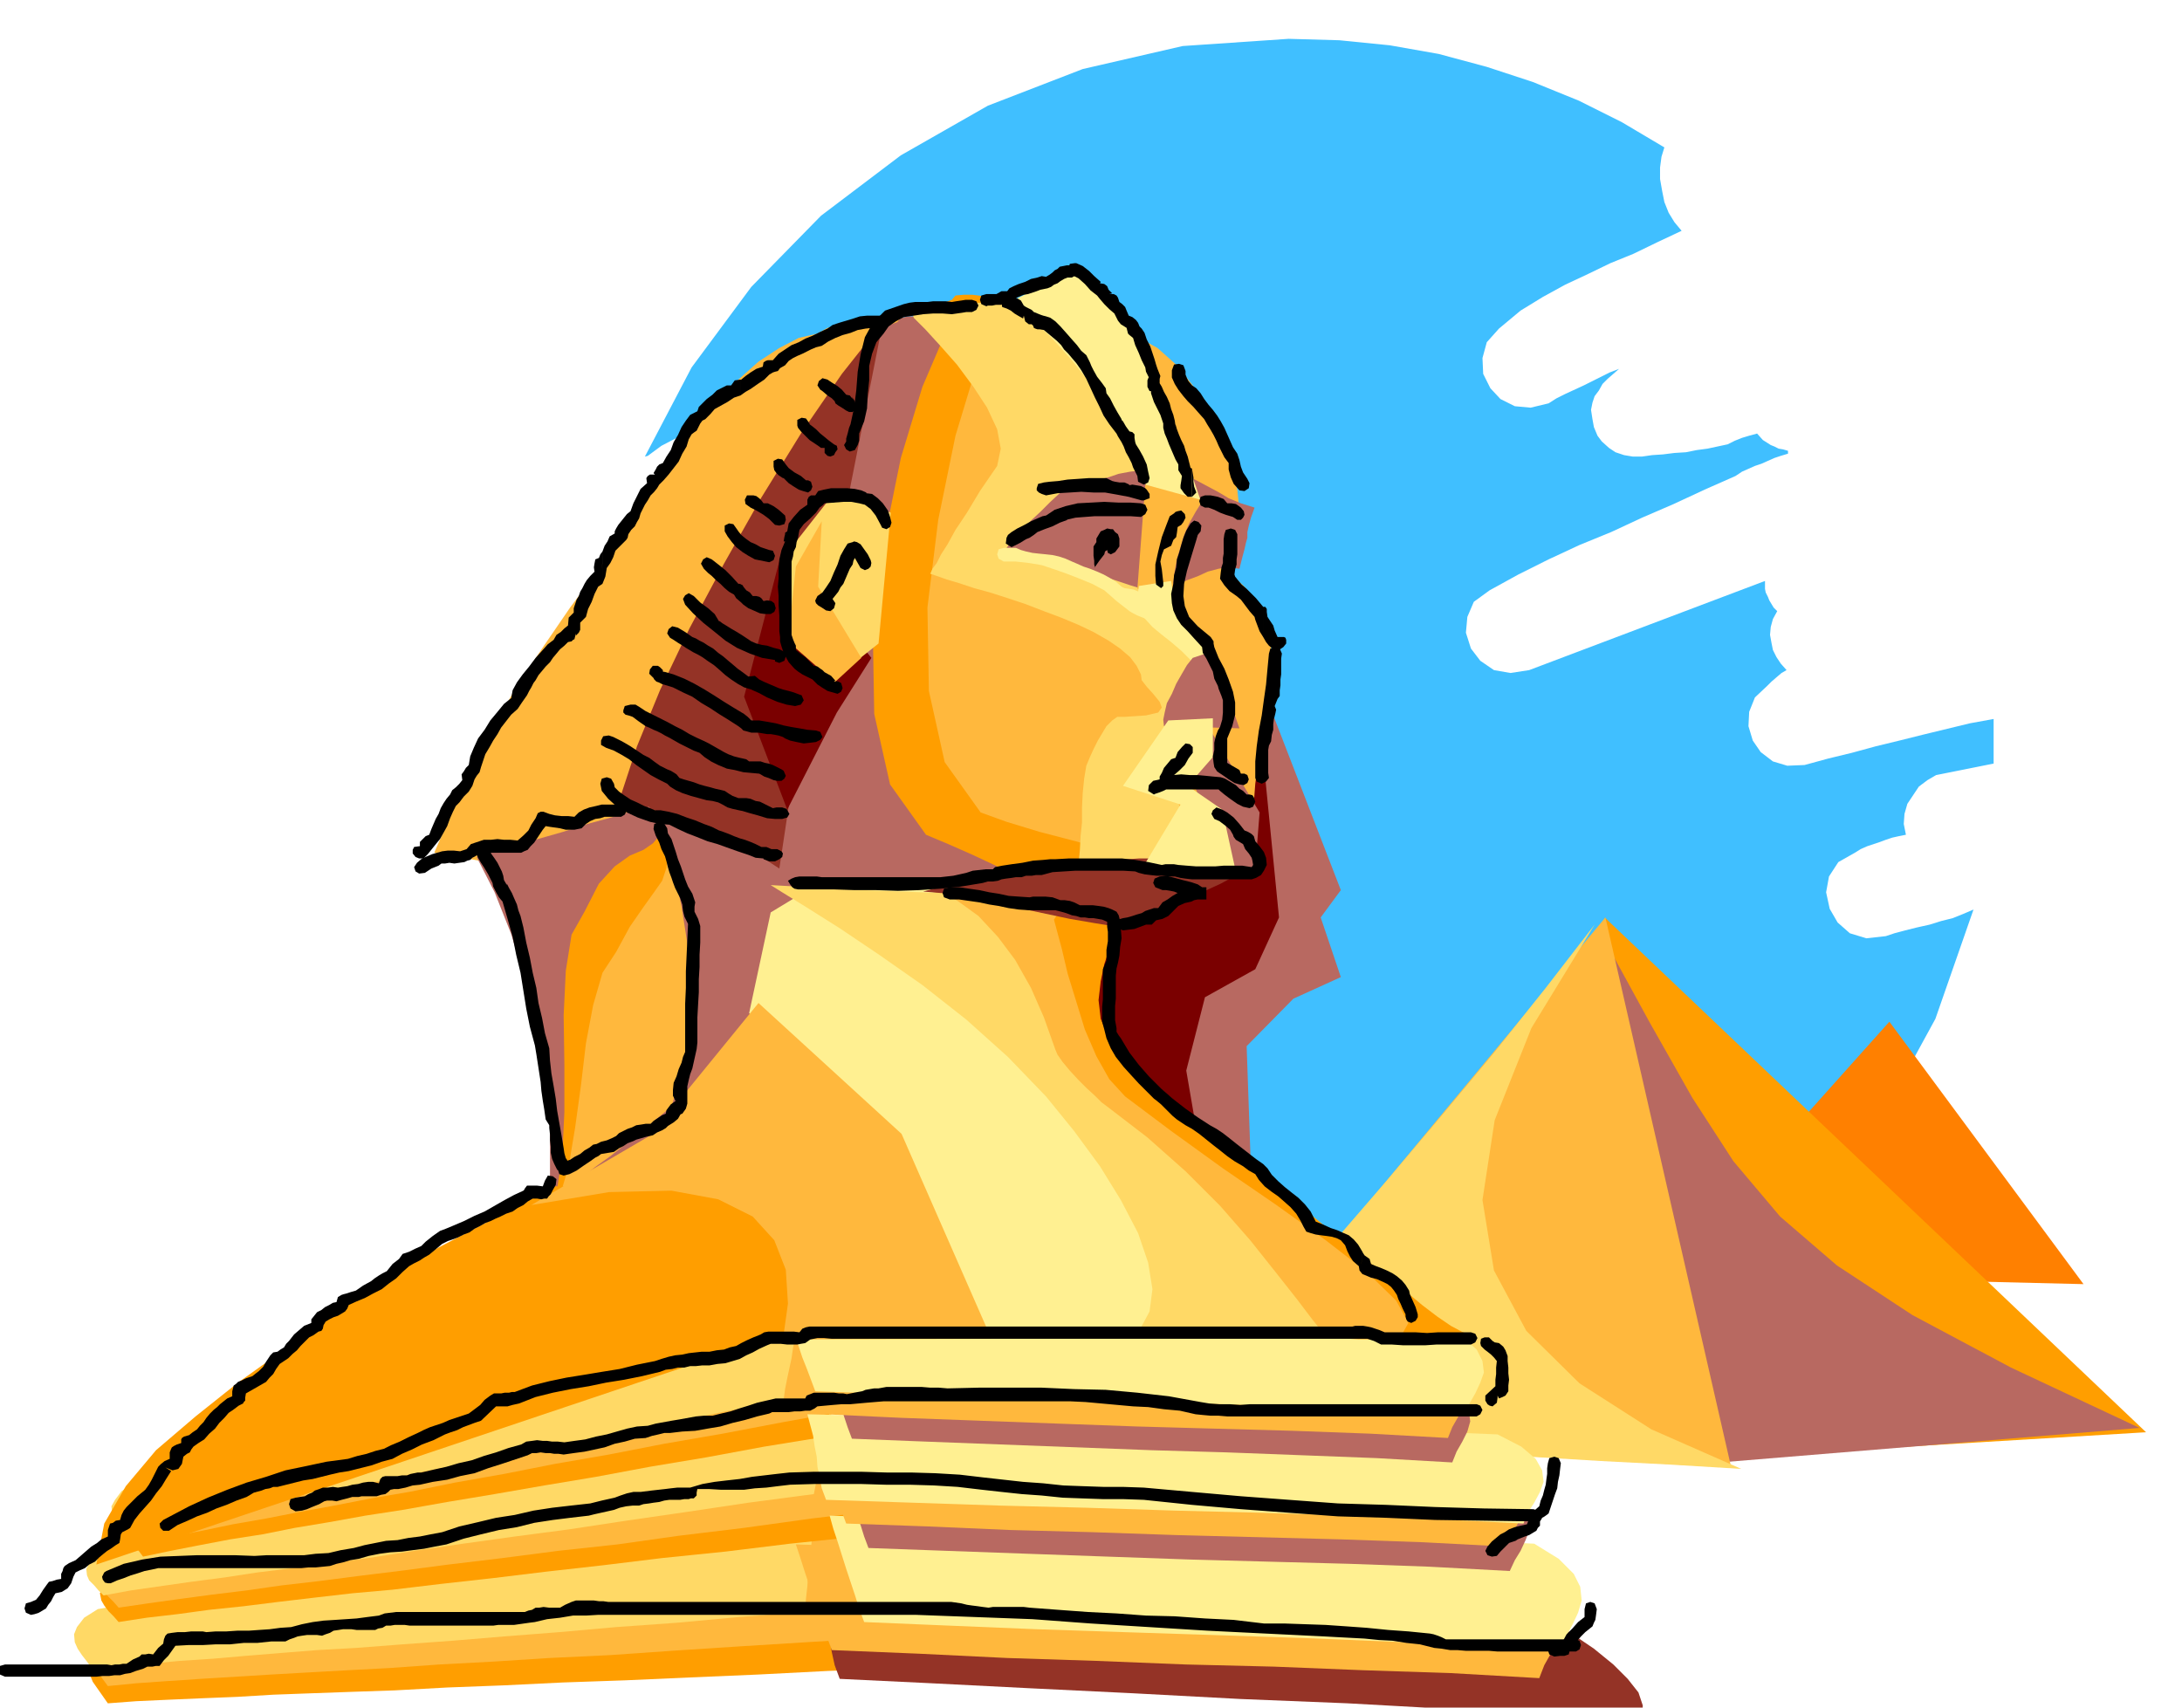
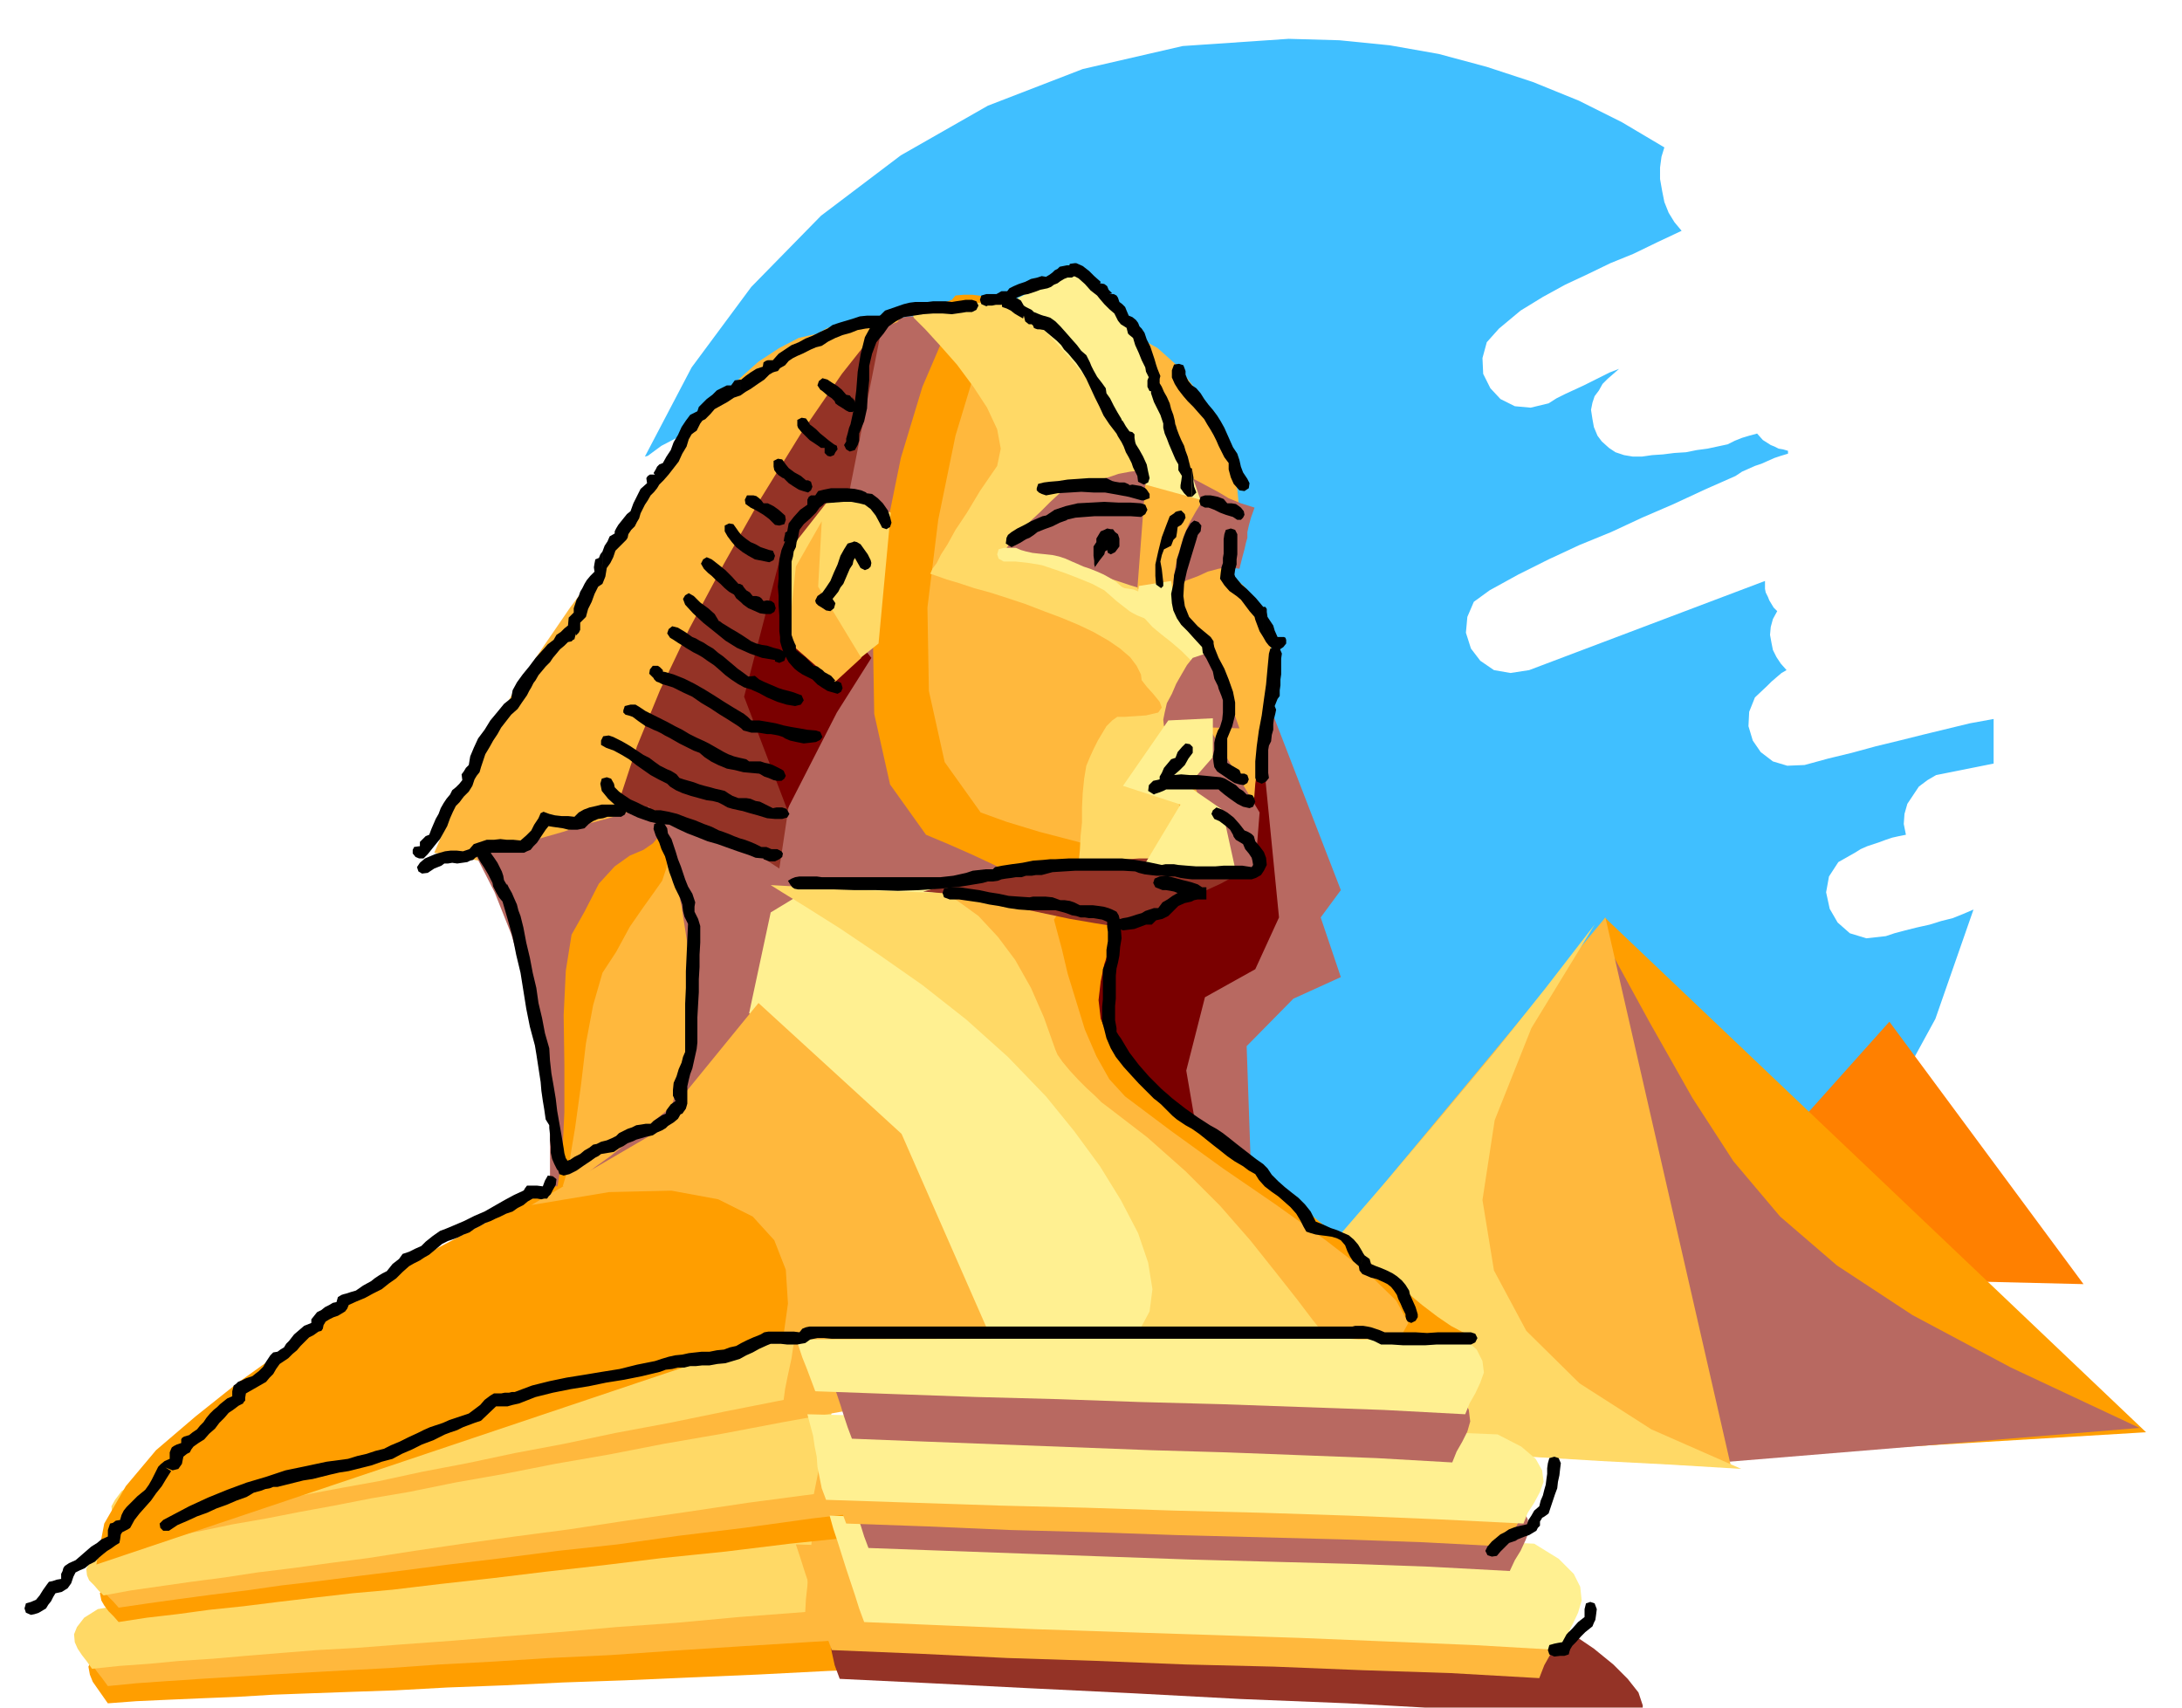
<svg xmlns="http://www.w3.org/2000/svg" width="490.455" height="383.842" fill-rule="evenodd" stroke-linecap="round" preserveAspectRatio="none" viewBox="0 0 3035 2375">
  <style>.pen1{stroke:none}.brush3{fill:#ff9e00}.brush4{fill:#b86961}.brush5{fill:#ffb83d}.brush6{fill:#ffd966}.brush7{fill:#943326}.brush8{fill:#fff091}.brush9{fill:#7a0000}.brush10{fill:#000}</style>
  <path d="m1792 54 71 2 70 7 68 12 67 18 64 21 64 26 60 30 59 35-4 13-2 15v16l3 17 3 15 6 15 8 13 10 12-34 16-33 16-32 13-31 15-32 15-31 17-31 19-30 25-17 19-6 22 1 22 10 20 14 15 20 10 22 2 25-6 11-7 12-6 13-6 13-6 12-6 12-6 12-6 13-5-8 7-8 7-7 7-5 9-6 8-3 9-2 10 2 13 2 11 5 12 6 8 10 9 9 6 12 4 12 2h13l14-2 15-1 16-2 16-1 15-3 15-2 14-3 14-3 10-5 10-4 10-3 11-3 8 9 11 7 5 2 6 3 6 1 7 2v4l-10 3-9 3-9 4-9 4-9 3-9 4-9 4-9 6-43 19-43 20-44 19-43 20-44 18-43 20-42 21-40 22-22 16-9 21-2 22 7 22 13 17 19 13 23 4 26-4 328-124v11l1 5 3 6 2 5 3 5 3 5 5 5-6 11-3 11-1 11 2 11 2 10 5 10 6 9 8 9-7 4-7 6-7 6-6 6-17 16-8 20-1 20 6 20 11 16 17 13 20 6 24-1 33-9 33-8 33-9 33-8 32-8 33-8 33-8 33-6v62l-65 13-15 3-12 7-12 9-8 12-8 12-4 14-1 14 3 15-10 2-9 2-9 3-8 3-9 3-9 3-9 4-8 5-23 13-13 20-4 22 5 23 11 19 17 15 23 7 27-3 12-4 15-4 16-4 18-4 16-5 16-4 15-6 14-6-53 152-77 141-98 126-116 110-134 88-148 68-159 42-168 15-152-12-143-34-134-54-124-72-112-89-97-104-82-118-64-128 177-63 9-5 9-5 7-7 7-8 5-10 3-9 2-10 1-10 9-16 5-16-1-17-3-15-8-15-11-11-14-9-16-4-12-15-11-8-14-6-14-1-16-1-15 3-15 3-14 3 5-14 3-13 2-14v-12l-3-14-5-12-7-12-10-9 18-11 16-14 11-18 7-19v-20l-5-19-12-17-18-14 4-5 6-5 4-5 6-4 5-6 5-4 6-3h7l26-11 19-17 10-22 4-24-6-25-13-21-21-15-27-6 16-9 17-11 15-12 15-14 11-16 9-16 5-19v-18l-10-25-17-12-23-5-27 4-29 8-28 13-25 13-19 14-4 1 65-124 83-112 97-99 111-84 121-69 132-51 139-32 147-10z" class="pen1" style="fill:#40bfff" />
  <path d="m2628 1421 270 365-584-14 314-351z" class="pen1" style="fill:#ff8000" />
  <path d="m2232 1276 753 716-614 37-139-753z" class="pen1 brush3" />
  <path d="m2224 1293 70 128 60 106 57 88 65 77 79 68 105 69 137 73 179 84-620 51-132-744z" class="pen1 brush4" />
  <path d="m2233 1276 175 765-775-43 600-722z" class="pen1 brush5" />
  <path d="m2218 1286-88 144-51 128-17 111 16 98 45 84 74 73 100 64 125 55-99-6-97-5-99-6-97-5-98-6-98-6-98-5-97-4 66-90 72-89 74-89 77-89 76-90 75-90 71-89 68-88z" class="pen1 brush6" />
  <path d="m157 2281 41-5 44-5 45-5 48-5 48-6 51-5 53-6 56-5 68-8 73-7 75-8 81-8 84-9 89-9 93-10 99-9v18l5 18 8 18 10 19 9 18 9 18 5 19 2 21-102 4-97 5-94 4-90 4-87 3-82 4-79 3-73 4-59 2-56 2-54 2-50 3-50 2-46 2-44 2-40 3-7-10-7-10-7-10-4-10-2-11 5-11 10-13 19-13z" class="pen1 brush3" />
  <path d="m159 2258 41-6 45-6 45-6 49-5 50-7 52-6 54-6 57-6 70-10 75-9 78-10 84-9 87-11 93-11 97-11 103-11-3 18-2 18-2 19-2 19-2 18-2 20-2 18-1 20-101 6-96 6-92 6-86 6-84 4-78 5-75 4-70 5-57 3-54 3-53 3-49 3-49 3-45 3-43 3-41 4-8-11-7-9-7-10-4-9-1-11 5-11 11-13 20-13z" class="pen1 brush5" />
  <path d="m136 2238 39-7 42-6 43-6 46-6 47-7 49-7 51-7 54-7 64-10 69-9 72-10 77-10 79-11 85-11 88-12 94-12-3 17-2 18-2 18-1 18-3 17-1 18-2 18-1 18-92 7-87 8-84 6-79 7-77 6-72 6-69 5-65 5-54 3-50 4-49 4-46 4-46 3-42 4-42 3-38 4-7-10-7-9-6-9-4-9-1-11 4-10 10-13 19-12z" class="pen1 brush6" />
  <path d="m174 2184 41-8 44-7 45-7 48-7 48-9 52-9 53-9 56-8 68-12 72-12 75-12 81-12 84-14 89-14 93-16 99-15-4 15-4 16-3 15-3 16-4 15-3 15-3 16-3 16-96 10-90 11-88 9-82 10-80 9-74 9-72 8-67 8-56 5-52 6-51 6-48 6-48 5-44 6-43 5-39 6-7-8-7-7-6-8-4-7-2-10 5-9 10-11 20-12z" class="pen1 brush3" />
  <path d="m176 2165 41-8 45-8 46-9 49-8 50-9 53-9 54-10 58-9 70-13 75-13 78-14 84-14 87-16 93-15 97-17 103-17-4 15-4 15-4 15-3 16-4 15-4 16-4 16-3 16-100 12-94 13-91 11-85 12-83 9-77 10-75 9-69 9-57 7-54 7-52 6-49 7-49 6-45 6-43 6-41 6-7-8-7-7-6-7-4-7-1-9 5-9 11-12 20-12z" class="pen1 brush5" />
  <path d="m154 2150 40-9 42-8 44-9 46-8 47-10 49-9 51-10 54-9 66-13 69-13 72-14 78-14 79-15 85-15 88-17 94-16-4 14-3 15-3 14-3 15-4 14-3 15-3 15-3 15-91 12-87 13-83 12-79 12-76 10-72 10-68 10-64 10-54 7-51 7-49 6-46 7-46 6-42 6-42 6-38 7-7-7-6-7-7-7-3-7-1-9 5-9 10-11 19-12z" class="pen1 brush6" />
-   <path d="m208 2094 39-10 42-9 43-10 45-9 46-11 48-11 50-11 53-11 62-15 65-14 69-16 72-15 75-17 80-17 83-18 88-18-3 14-3 14-2 15-2 15-3 14-2 14-2 15-2 15-86 14-81 15-78 13-75 14-72 12-69 12-66 11-62 11-52 8-50 9-48 8-45 9-45 7-42 8-41 8-38 8-6-8-7-7-6-7-3-7-2-9 5-9 9-12 19-12z" class="pen1 brush3" />
  <path d="m210 2075 39-11 42-10 44-10 46-10 47-12 50-11 51-12 54-12 64-16 68-15 71-17 76-16 78-19 83-19 86-20 91-20-3 14-3 14-3 15-3 15-3 14-2 15-3 15-2 15-89 16-84 16-81 14-77 15-75 13-71 14-68 12-64 13-53 9-51 10-49 9-46 9-46 8-43 9-42 8-38 8-7-8-7-6-6-7-4-7-1-9 5-9 10-12 19-12z" class="pen1 brush5" />
  <path d="m188 2061 38-10 40-10 41-11 44-10 44-12 46-11 48-12 51-12 60-15 63-15 66-17 70-16 72-19 77-18 80-19 84-20-3 13-3 14-3 14-2 14-3 14-3 14-3 15-2 15-81 16-78 16-75 14-71 15-69 13-66 14-63 12-60 13-50 9-48 9-46 9-44 10-43 8-40 9-40 8-37 9-7-8-6-6-6-7-4-6-1-9 5-9 9-12 19-13z" class="pen1 brush6" />
  <path d="m2111 2227-123-5-121-5-123-5-121-4-122-6-121-4-122-6-121-4 4 18 4 19 3 18 3 19 3 18 3 18 4 18 7 19 125 6 138 7 144 7 150 8 149 6 145 8 138 6 127 8 1-19-6-18-15-19-20-20-27-22-31-21-36-23-39-22z" class="pen1 brush7" />
  <path d="m2105 2187-126-6-124-4-125-6-124-4-126-5-124-5-125-5-124-4 6 18 6 19 6 18 7 19 6 18 6 18 6 18 7 19 121 5 123 6 124 4 124 5 123 3 124 5 122 4 123 7 7-18 9-16 8-17 6-17-2-19-10-18-21-21-33-21z" class="pen1 brush5" />
  <path d="m2134 2147-123-6-122-4-123-6-122-4-123-5-122-5-123-5-122-4 5 18 6 18 6 19 6 19 6 18 6 18 6 19 7 19 119 5 121 5 121 4 122 4 122 4 122 5 121 5 121 7 7-18 9-17 8-17 5-17-2-19-9-18-21-21-34-21z" class="pen1 brush8" />
  <path d="m2068 2061-114-5-113-3-113-5-113-3-113-5-113-3-113-5-112-3 5 15 5 16 6 15 6 16 5 15 6 15 5 16 6 16 110 4 111 4 112 4 113 4 111 3 112 3 111 4 112 6 7-15 8-13 7-15 5-13-2-16-8-16-19-18-30-18z" class="pen1 brush4" />
  <path d="m2060 2029-117-5-116-4-116-5-115-3-117-5-116-4-116-4-115-3 5 15 6 15 5 15 6 16 5 15 6 16 6 15 6 16 113 4 115 5 114 3 116 4 115 3 115 3 114 4 115 6 7-15 8-13 8-15 5-13-2-16-9-16-20-17-31-17z" class="pen1 brush5" />
  <path d="m2083 1995-123-5-120-3-119-3-118-3-119-4-119-3-121-4-121-3 4 15 4 15 2 14 3 15 1 14 3 15 3 15 6 16 120 4 121 4 121 3 123 4 121 3 122 4 121 5 121 6 6-15 9-14 8-15 5-14-2-16-9-16-20-17-33-17z" class="pen1 brush8" />
  <path d="m1989 1910-106-5-106-4-106-4-105-4-106-5-106-3-106-5-105-3 5 15 5 16 5 15 6 16 5 15 5 16 5 15 6 16 102 4 105 4 105 4 105 4 104 3 105 4 104 4 105 6 6-15 8-14 7-14 4-14-2-16-7-16-18-17-29-18z" class="pen1 brush4" />
-   <path d="m1981 1876-110-5-109-4-110-4-109-3-110-4-110-4-110-4-109-3 5 15 6 15 5 15 6 16 5 15 5 15 5 15 6 16 107 5 109 4 108 4 110 4 108 3 109 3 108 4 108 6 6-15 8-14 7-14 4-14-2-16-8-16-19-17-29-18z" class="pen1 brush5" />
  <path d="m2004 1843-115-5-115-4-114-4-114-3-115-5-114-4-114-4-114-3 5 15 5 16 6 15 6 16 5 15 6 15 6 16 6 16 111 4 113 4 114 3 114 4 113 3 113 4 113 4 113 6 6-15 8-14 7-15 5-14-2-16-8-16-19-17-31-17z" class="pen1 brush8" />
  <path d="m1749 938 116 300-28 38 28 83-66 30-65 66 7 201-459-52 183-523 284-143z" class="pen1 brush4" />
  <path d="m1683 948 74 105 22 223-33 72-70 39-26 102 22 128-472 7 172-523 311-153z" class="pen1 brush9" />
  <path d="m1732 1638-50-16-44-29-41-39-34-45-29-48-20-45-12-40v-29l5-13 7-10 8-10 9-9 8-10 8-10 7-11 6-11 18-9 15-9 12-9 11-9 9-10 13-9 15-9 20-8-2-24 3-25 6-27 8-27 7-28 8-27 5-26 2-22 1-22-5-28-11-33-13-32-16-32-15-27-13-22-8-11 4-18 5-21 4-23 5-23 4-24 5-23 5-20 5-17-20-17-11-17-6-18-3-18-4-19-6-18-11-17-19-15-21-10-20-6-21-6-21-4-22-5-21-5-21-6-19-9-15 5-33 6-44 5-50 6-51 4-45 6-32 5-14 8-26 6-27 14-29 19-28 25-30 27-26 30-24 31-18 33-51 76-44 65-41 55-37 54-37 55-36 63-38 75-41 94 40 7 49 9 55 7 58 9 58 8 55 8 49 9 40 9-39 47-29 52-25 54-22 57-23 55-24 55-31 52-37 48 123-15 120-6h117l117 3 116 3h118l119-5 124-14z" class="pen1 brush5" />
  <path d="m2045 1857-12-5-15-8-19-13-21-16-24-20-27-21-29-24-30-24-39-32-38-32-40-33-40-33-40-33-38-32-36-32-33-30-22-26-11-26-3-26 3-26 5-24 7-21 5-18 2-12 5-12 9-8 10-6 12-5 11-6 11-6 9-9 7-10 8-10-13-10-31-12-42-12-50-14-50-13-46-14-36-13-50-70-22-99-2-116 15-122 24-117 30-99 29-70 25-29-7 4-10 2-14-1-14-1-15-2h-13l-11 1-5 6-19 7-12 19-10 28-6 36-7 38-8 40-13 38-16 35-45 73-27 55-16 43-9 40-9 41-11 50-21 66-34 90 22 9 4 13-8 13-13 15-14 14-8 14 4 12 24 11-39 46-30 52-25 54-22 57-23 55-24 55-31 52-37 48 133-4 148 23 157 41 163 50 162 49 158 42 148 23 135-3z" class="pen1 brush3" />
  <path d="m1723 1701-53-19-57-36-57-50-54-56-48-59-36-56-23-47-5-31 4-13 7-9 6-9 8-7 6-9 7-8 6-10 6-11 12-11-1-12-14-14-22-14-30-16-32-15-34-15-31-13-50-70-22-98-2-116 15-122 24-118 30-99 30-70 25-29-7 4-11 2-14-1-14-1-15-3h-13l-11 2-5 6-19 7-12 20-10 28-6 35-7 38-8 40-13 38-16 35-45 73-27 56-16 43-9 39-9 41-11 50-21 66-34 90 22 9 4 13-8 13-13 15-14 14-8 14 4 12 24 11-39 46-30 52-25 54-22 57-23 55-24 55-31 52-37 48 123-12 120 2 118 11 118 16 117 15 118 11 120 2 124-11z" class="pen1 brush4" />
  <path d="m1115 1232 241 5 322 622-348-5-38-42-41-63-44-76-43-80-44-78-40-63-38-43-31-13 13-133 3-1 10-2 13-4 17-3 16-5 15-5 11-6 6-5z" class="pen1 brush8" />
  <path d="m911 1104 232 122-71 43-30 140-105 48-26-353z" class="pen1 brush4" />
  <path d="m1946 1863 13-23-17-31-41-40-57-44-70-50-73-50-72-52-64-48-22-24-18-32-16-37-12-39-12-39-8-34-7-26-4-15 7-10 14-4 18-1 21 3 21 1 22 2 20-1 18-4 19-10 18-9 15-9 16-9 14-10 15-9 18-9 21-8-2-28 2-34 3-40 6-43 5-44 6-40 3-36 2-26 2-18-4-18-9-17-12-16-14-16-14-13-11-11-8-7 3-14 4-10 3-8 3-6 2-7 3-7 3-10 5-12-3-30-8-34-13-36-16-36-22-35-24-31-28-25-29-16-21-10-20-6-20-5-20-3-21-5-20-4-20-7-19-8-2 13 1 26 2 33 4 38 3 36 3 34 1 25-1 13 15 15 19 23 19 26 21 30 20 32 19 33 16 33 13 33 7 28 4 35v38l-2 44-7 44-10 46-13 47-15 47 12 7-23 8-46 7-58 8-59 7-46 7-23 7 14 9 19 34 44 63 58 80 65 93 58 94 45 89 19 74-14 53 36-3 37 3 37 5 41 9 42 7 45 6 50 4h56z" class="pen1 brush5" />
  <path d="m1842 1856-16-20-22-29-30-38-35-44-42-48-48-48-53-47-56-43-8-6-9-9-12-11-11-11-12-13-10-12-7-10-3-7-16-45-18-41-22-39-24-32-27-29-29-21-30-16-32-6 14-8 33 2 44 7 50 11 49 10 44 7 32 2 17-6 18-10 16-10 12-10 12-10 10-11 13-10 15-10 21-8-16-23-12-26-7-29-2-31 2-32 8-31 14-30 21-27v-20l-7-20-13-22-15-21-18-20-16-17-14-15-8-9 4-16 4-17 4-18 4-17 4-18 5-18 4-17 6-15-14-27-10-26-8-26-7-26-10-25-13-22-17-18-23-14-18-11-15-8-12-9-11-7-12-8-11-8-15-9-17-8-6 3-18 2h-26l-28 2h-28l-22 4-13 6 3 9 16 16 21 23 23 26 23 31 19 29 14 30 5 27-5 24-24 35-18 30-16 24-11 20-9 14-6 12-6 8-3 7 9 3 14 5 17 5 21 7 22 6 25 8 24 8 26 10 24 9 24 10 21 10 21 12 16 11 14 12 9 12 6 12 1 8 7 9 9 10 9 11 3 8-5 7-17 4-30 2h-10l-7 5-8 8-6 10-6 10-6 12-5 11-5 12-3 18-2 20-1 20v21l-2 19-1 20-2 20-3 20 8 10-31 7-59 2-77 1-85-3-79-3-65-4-37-2 16 10 34 21 46 29 55 37 60 42 61 48 58 52 53 55 39 48 36 49 29 47 24 46 14 41 6 37-4 31-14 26 32-4 28-1 23 2 25 3 26 2 32 3 40 1h51z" class="pen1 brush6" />
  <path d="m1740 1208-12-3-13-2-14-2-14-1-15-2-13-1-13-2-11-1h-51l-47 3-46 3-43 6-43 6-41 8-40 9-40 11 36 3 35 6 33 7 34 8 33 7 33 7 35 6 37 6 19-6 22-9 24-11 25-11 24-13 24-11 22-12 20-9zm-512-760-57 72-57 83-55 89-52 92-48 90-41 86-32 78-22 67 24 16 27 13 28 11 30 11 29 10 29 12 27 13 26 17 14-93 18-97 19-101 21-101 19-100 19-96 18-91 16-81z" class="pen1 brush7" />
  <path d="m906 1126-21 5-21 5-21 6-20 6-21 5-21 5-20 6-20 6 13 56 12 63 8 65 6 69 1 67-1 67-5 63-8 58 20-21 21-18 20-16 21-15 20-16 21-16 21-18 23-19 15-50 9-55 2-58-3-58-9-57-11-52-15-46-16-37z" class="pen1 brush5" />
  <path d="m911 1127-22 5-21 6-22 5-21 6-22 5-22 6-21 6-21 6 13 57 11 65 8 69 5 72 1 70-2 70-6 64-8 59 17-32 13-44 9-54 8-58 7-59 10-53 13-45 19-29 19-35 18-26 15-21 12-17 6-18 2-21-6-26-12-33z" class="pen1 brush3" />
  <path d="m903 1122-24 6-29 9-33 9-34 11-35 10-32 10-30 8-23 7 25 49 23 58 19 64 17 69 11 69 7 69v64l-6 59 15-34 8-50 3-62v-67l-1-68 3-62 8-50 18-32 20-39 22-24 21-15 19-8 13-9 8-9-2-17-11-25zm572-437 17-6 17-5 16-6 16-4 15-5 16-3 17-2h18l20 1 19 5 16 7 17 9 15 8 15 9 17 7 19 6-5 14-3 11-2 9v8l-2 7-2 9-3 11-4 16-15-2-14 2-15 4-13 6-16 6-16 7-18 5-19 3-26-8-24-8-25-8-25-7-26-7-25-5-27-2-27 2 3-11 7-10 8-11 12-11 11-12 13-12 14-14 14-13z" class="pen1 brush4" />
  <path d="m1502 372 27 25 27 34 24 40 23 46 19 47 19 48 16 46 15 44-10-2-9-1-10-3-9-3-10-3-10-3-9-2h-7l-14-37-19-38-22-38-25-37-28-35-28-31-29-27-26-20 6-6 12-6 13-7 16-7 14-8 15-6 11-6 8-4z" class="pen1 brush8" />
  <path d="m1593 674 80 22-10 16-9 16-7 16-5 17-5 16-3 17-2 16 1 17-51-8 11-145z" class="pen1 brush5" />
  <path d="m1629 808 3 19 7 16 8 13 10 12 10 9 10 10 8 10 7 12-34 11-15-15-14-12-14-11-12-10-11-12-6-12-4-15 2-18 45-7z" class="pen1 brush8" />
  <path d="m1667 988-12 85 51 147 40-14 6-76-85-142z" class="pen1 brush4" />
  <path d="m1089 761-54 208 60 157 69-135 48-76-123-154z" class="pen1 brush9" />
  <path d="m1686 906-27 9-8 10-7 12-8 14-6 14-7 13-3 13-2 10 1 9 105 3-38-107z" class="pen1 brush4" />
  <path d="M1687 999v54l-35 40 48 33 20 91-18-3-17-2-18-2h-17l-18-2h-16l-15-1-13 2 54-90-80-26 63-91 62-3z" class="pen1 brush8" />
  <path d="m1239 713-79-27-62 79-3 124 73 49 54-43 17-182z" class="pen1 brush6" />
  <path d="m1138 816 5-91-36 63-11 104 65 57 37-34-60-99z" class="pen1 brush5" />
  <path d="m1062 1430-123 220H772l-257 135-59 46-62 47-63 45-59 47-55 47-42 50-30 52-11 57 944-317 295-5-198-286-113-138z" class="pen1 brush3" />
  <path d="m1055 1395-150 184-166 97 108-18 87-2 65 12 48 24 30 33 16 41 3 47-7 50 290-1-125-285-199-182z" class="pen1 brush5" />
  <path d="M1567 603h-7v-20 1l2 2 4 7 5 7 4 1 3 3v5l1 6 1 3 5 8 5 9 5 11 2 10 2 9-2 6-6 3-8-4-1-8-1-2-2-4-3-6-2-6-4-8-4-7-3-8-3-6v-12h7zm-7 0h-7 7v12l-5-8-2-4-10-13-8-12-6-13-6-12-6-13-6-13-7-12-7-10-6-7-5-6-6-6-4-6-6-6-6-5-6-5-6-5-6-1h-3l-3-1-2-1v-22l5 2 5 2 3 1 4 1 6 2 7 5 7 7 8 9 7 8 8 9 6 8 7 6 2 4 3 6 2 5 3 6 5 9 7 9 5 7 1 7 5 7 5 10 5 9 6 10v20zm-122-169v22l-1-3-2-2h-4v-11l6 2-6-2v-11l4 2 3 3zm-7-5v11l-7-1 7 1v11l-5-4-2-8-1 4-7-4-5-3-5-4-6-3-6-2-1-5v-2l2-6 8-2 5 1 7 2 5 3 4 7 3 2 4 2zm160 267 5-2 3-1v-6l-4-6-2-2-6-3-6-1-6-1-5 1 1-1-7-3h-7l-6-1-4-1-8-4h-25l-14 1-15 1-13 2-12 1-8 1-8 2-2 6v3l3 3 4 2 6 2 16-3 17-1 16-1 17 1h16l17 3 16 3 18 5h3zm135 27 3-3 2-4-1-5-4-5v17zm-50-17h5l8 3 8 4 8 3 10 3 6 4h5v-17l-4-3-3-2-6-1h-6l-5-6-8-3-10-2h-8l-6 2-2 6 2 6 6 3zm-131 65v-26l8-3-8 3v-9h3l3 4 4 3 2 6v11l-6 8-6 3zm-9-23v3-14l4-2 5 1v9l-9 2 9-2v26l-4-2-1-4-3 2-1 4v-23zm0 3-2 5 2-5v20l-7 9-7 10 1-1-1-4v-5l-1-7v-13l4-6v-5l3-5 3-5 5-2v14zm110-25 3-6-1-5-5-5-5 1-3 1-2 2-6 4-5 13-6 16-5 20-4 18v16l1 12 7 5 3-3v-5l-1-9-1-9-2-11 2-9 3-8 10-5 3-8 4-4 1-6 1-8 5-3 3-4zm54 400-8-3-5 4-2 5 4 7 7 3 8 6 7 6 4 7 1 3 3 4 5 3 5 3 3 7 5 6 2 3 2 3 1 4 1 6-2 3-13-2h-26l-12 1h-26l-13-1-12-1-6-1h-12l-5 1-19-4-18-3-18-2h-75l-18 1h-7l-10 1-14 1-15 3-15 2-13 2-10 2-3 3h-10l-9 1-9 1-9 3-9 2-9 2-9 1-9 1h-165l-7-1h-24l-6 1-5 2-5 3 3 5 3 4 3 2 5 1h50l29 1h30l30 1 29-1 30-2 29-3 30-5 7-2h7l7-1 5-2 6-1 8-1 6-1h8l6-2h8l6-1h8l15-4 16-1 16-1h66l17 1 5 2 8 2 8 1 9 1h8l9 1h8l8 2 7 1 9 1h83l6-2 7-4 4-6 4-8-1-10-3-8-6-8-6-7-2-7-3-3-5-3-5-2-7-9-8-9-9-7-7-4zm-604 99zm-4-330h4-4V741l3-2 2-11 7-9 9-10 10-7v-7l2-4 3-2h6l4-6 8-2 10-2h22l11 1 9 2 7 3v1l8 1 8 6 7 7 7 10 3 9 2 8-2 6-5 3-6-2-2-4-7-13-7-9-8-6-8-2-11-2h-11l-13 1-13 1-3 3-4 3-5 7-8 8-9 8-6 8-1 5-1 6-2 6-1 7-3 6-1 7-2 7v102l2 6 2 5 2 4v6l6 5 7 5 6 6 6 6 5 1 4 3 3 2 3 3 9 5 7 8h-3l1-1 5 1 4 2 2 7-2 5-5 3-7-2-7-2-8-5-6-4-5-5-2-2-8-4-6-3-6-4-5-4-8-9-5-9v-17zm-5-1 5 1v17l-3-7-2-6-2-7v-6l-1-8v-22l-1-14v-13l-1-13 1-12v-13l1-13 3-13 5-12h-2l1-6 1-4v152l-5-1z" class="pen1 brush10" />
  <path d="m1203 793 5-2 3-3 1-5-1-4-4-8-5-7-5-7-5-3-4-1-2 1v31l1-5 2-4 4 7 4 7 2 1 4 2zm-17-39-7 2-5 8-5 9-4 12-5 11-5 12-6 9-5 7-7 5-3 6v1l1 3 3 3 5 3 6 4 6 1 5-4 2-7-4-6 4-5 4-5 3-6 4-5 3-7 3-7 3-7 4-6v-31zm427 348 5-2 4-2h73l2 2 6 5 8 6 10 7 8 4 9 2 5-2 3-7-2-6-2-3-4-1h-4l-5-5-5-3-5-5-5-3-10-6-6-2-11-1-10-1-11-1h-11l-12-1-11 1-10 2-9 4v18zm-8 3 2-1 6-2v-18l-9 2-6 6-1 8 8 5z" class="pen1 brush10" />
  <path d="M1659 1047v-8l-4-4-6-1-5 5-6 7-3 8-6 2-5 6-5 6-3 7-3 5v6l3 4 6 2 5-2 3-4 1-5 2-3 8-7 7-7 5-9 6-8zm98-161 4 7 4 5 6 5 8 1 6-4 4-5v-5l-1-3-2-1h-9l-4-9-2-7-4-6-4-6-1-7v-4l-2-3h-3v11l6 3-6-3v31zm-36-143-3-6-6-2-7 2-2 6-1 7v20l-1 6v7l-2 6-1 7-1 9 6 9 7 8 10 7 6 5 6 8 6 8 7 8 1 4 3 8 3 8 5 8v-31l-5-2-3-11 3 11 5 2v-11l-5-6-5-6-7-7-6-6-7-6-5-6-4-5-1-3 1-7 2-7v-7l1-7v-28z" class="pen1 brush10" />
  <path d="m1783 909-3-7-6-2-7 2-2 7-2 21-2 22-3 21-3 22-4 21-3 22-2 21v23l2 5 7 3 6-3 4-5-1-7v-32l1-6 3-6 1-9 2-7v-8l1-8v1l2-8 1-5-2-5 2-5 2-5 3-4v-8l1-7v-8l1-7v-22l1-7zm-411-500-7 2-2 6 2 6 7 3 2-1h6l5-1h7l6-2 6-1 4-2 4-2 2-3 5-2 5-2 6-1 6-2 6-2 5-2 5-1 5-1 5-2 4-3 5-2 4-3 5-3 5-2h6l5-3 3-6-3-6-5-2h-7l-5 1-5 1-3 3-4 2-3 3-4 3-5 3-6-1-6 2-9 2-8 4-9 3-7 3-6 3-3 4h-8l-7 4h-14zm286 282 6-6-3-8-1-7v-6l-1-6-1-6v39z" class="pen1 brush10" />
  <path d="M1497 366h-2l-7 1-2 7v1l1 4 5 4 8 4 9 8 8 9 9 7 4 5 6 7 7 7 7 6 2 4 3 6 4 5 8 5 1 4 1 4 2 2 5 4 3 10 5 11 4 10 5 10 1 6 4 8v-1l-2 5v9l3 6h2v3l2 6 2 6 3 6 3 6 3 6 2 6 2 6v6l2 8 3 7 3 8 3 7 3 7 3 7 4 7v8l5 8-1 7-1 6v4l5 7 5 5h6v-39l-1-1h-1l-2-8-2-8-3-8-2-7-4-8-3-7-3-8-2-7v2l-1-7-2-8-3-8-2-8-4-9-4-7-3-7-3-5v-6l1-4-2-5-2-5-2-6-2-7-3-9-3-9-5-10-3-9-4-6-3-3-2-5-3-4-5-4-5-2-3-7-2-5-4-4-4-3-2-6-2-3-4-2h-6l4-1-5-5-2-5-4-3-6-1 1-2-9-8-7-7-9-7-9-4zm-145 68 6-3 3-6-3-6-6-2h-9l-6 1-7 1-6 1-9-1h-17l-8 1h-17l-8 1-8 2-26 9-17 17-11 20-6 24-4 24-2 26-3 24-5 23-2 5-2 8-2 7v4l-3 5 3 6 5 3 7-2 4-7 2-6v-12 2l7-17 4-18 1-20 2-19v-20l4-17 6-16 10-12 7-10 10-7 11-6 14-2 13-2 14-1h13l13 1 7-1 7-1 6-1h8zm-443 693zm-55-37-4-7-6-2-7 2-2 7 2 10 9 11 11 10 15 9 15 7 17 6 14 3 13 1 12 6 13 6 13 5 15 6 14 4 14 5 14 5 15 5 10 4 11 1v1l8 3h8l6-3 4-3 1-5-2-3-6-3h-8l-7-3h-7l-8-4-7-3-8-3-7-2-8-3-7-3-8-3-6-2-10-5-11-4-12-5-12-4-13-5-12-3-11-2h-8l-7-3-8-3-10-5-9-4-9-6-7-5-6-6-1-5zm-7-67h-1l-7 1-3 6v6l7 4 11 4 11 6 10 6 10 8 10 7 10 7 11 6 12 6 4 4 8 5 9 4 12 4 11 3 11 3 8 1 8 2 6 3 7 4 7 2 9 2 5 1 10 3 11 3 13 4 11 1h10l7-2 3-5-4-7-6-2h-8l-5 1-6-3-6-3-6-3-6-1-7-3-6-1h-11l-8-3-5-3-6-4-4-1-9-2-7-2-8-2-7-2-8-3-7-2-7-2-6-2-4-5-3-2-5-3-5-2-10-5-7-5-8-6-8-4-6-4-6-4-6-4-5-3-7-4-6-3-6-3-6-2zm30-43-8 2-2 6v3l3 3 4 1 6 2 8 6 10 7 5 2 6 3 5 2 6 3 5 3 6 3 7 4 7 4 6 3 8 4 6 3 8 3 7 6 9 6 10 5 12 5 11 2 12 3 11 1 11 1 2 1 5 3 6 2 7 3 5 1h6l4-3 2-4-3-7-3-2-6-3-6-3-6-2-5-1-6-2h-16l-4-3-9-2-8-2-8-3-6-3-7-4-7-4-7-4-6-3-11-5-10-5-10-6-10-5-11-6-10-5-10-5-10-5-6-4-3-2-5-3h-7zm45-28h1l13 4 14 7 13 6 13 9 12 7 12 8 13 8 14 9 4 3 3 3 4 1 7 2h10l6 1 6 1h5l6 1 5 1 6 2 3 2 7 3 9 2 10 2 9-1 8-1 6-3 3-4-3-7-6-2-12-1-11-2-12-2-10-2-11-3-11-2-12-2h-11l-5-5-5-4-15-9-13-8-14-9-13-8-14-8-14-7-15-6-14-4 2 1-3-1v18zm1-18h-1 1zm-1 18v-18 18zm0-18zm0 18v-18 18zm0-18zm0 18v-20 20zm0-18v-2 2zm0 18v-20 20zm0-20zm0 20v-20 20zm0-20zm0 20v-20 20zm0-20zm0 0-4-4-3-2h-7l-4 5-1 6 6 6 1 2 3 3 3 1 6 3v-20zm0 0zm21-59-8-2-5 4-2 6 4 6 5 3 6 4 5 3 6 4 5 3 5 3 6 3 7 4 7 5 9 6 7 6 9 8 8 6 9 6 9 5 10 3 2 1 9 4 11 6 14 6 13 4 12 2 8-2 4-6-3-7-3-1-8-3-7-2-8-2-6-2-7-3-7-3-7-3-6-3-6-5-9 1-8-6-7-5-7-6-6-5-7-6-7-5-7-6-7-4-6-4-6-3-5-3-5-2-10-7-10-6zm23-43-1-1-7-4-5 3-3 5 3 8 11 12 14 13 15 12 16 13 16 10 18 8 17 6 18 3v2l6 2 7-3 2-6-1-6-8-4-8-2-9-3-7-1-8-2-7-3-6-4-6-4-8-5-7-4-8-5-5-3-4-3h-1l-6-10-9-8-11-8-8-8zm24-52-7-3-5 3-3 6 4 7 2 2 4 4 5 4 6 6 6 5 6 6 6 5 7 4 3 5 7 6 3 3 7 5 7 3 9 4 7 1h8l5-3 2-5-2-7-4-3-6-1-5 1-3-4-3-2-4-1h-5l-4-5-5-3-4-5-1-2-4-2h-5 3l-9-10-9-9-10-8-9-7zm35-42-5-7-6-1-6 3v8l4 7 6 8 6 7 9 7 8 5 9 5 10 2 10 2 6-3 2-6-3-7-5-1-6-2-6-2-7-4-7-3-7-5-6-5-4-5-2-3zm23-47h-9l-3 6 1 6 7 5 8 4 10 6 8 6 8 8 6 1 7-2 2-6-1-6-9-8-7-5-8-4h-9 3l-3-4-3-3-4-3-4-1zm45-43-5-7-6-1-6 3v8l1 5 3 4 3 3 6 4h1l2 2 5 5 6 4 8 5 6 2 7 2 4-3 2-5-2-7-4-2h-6 3l-7-6-9-5-8-6-4-5zm33-57-5-7-6-1-6 3v8l1 3 4 5 6 6 6 6 6 4 6 4 4 3h5v7l4 4 4 1 5-2 2-4 3-4-1-5-4-2-4-3-4-3-6-5-5-4-6-6-5-4-4-3v-1z" class="pen1 brush10" />
-   <path d="m1151 528-7-2-5 4-2 6 4 6 3 2 7 6 6 4 4 4 1 3 4 3 5 3 6 4 4 2h5l3-3 2-4-2-8-4-6 1 3-4-5-5-1-6-7-6-5-8-5-6-4zm519 211 1-8-4-5-6-2-5 4-6 10-4 10-3 10-3 11-3 9-1 11-3 11-1 12-3 14 1 13 2 10 5 11 6 9 9 9 9 10 11 12 1 8 5 8 4 8 5 10 2 10 5 10 1 4 2 5 2 5 2 6v-2 19l-1 10-3 10-3 5-3 8-2 9v10l-2 9 1 9 1 6 4 6 3 2 6 4 7 5 8 5 7 2 6 1 5-3 2-5-2-6-4-2h-7 2l-2-5-5-3-7-4-5-3v-34l7-17 4-16v-17l-3-15-6-17-6-15-8-15-6-15-1-5v-3l-2-3-2-3-18-15-12-13-6-15-2-14 1-17 4-18 6-20 7-23 2-7 4-5zm225 1013 3-6-3 6v-11l1 2 2 3 7 5 2 7 7 3 8 3 7 3 8 4 6 4 7 6 5 6 5 8 1 5 4 9 4 9 3 10v4l-3 5-6 3-5-2-2-3-1-4v-3l-4-8-3-7-3-6-2-6-4-6-4-5-5-4-6-3-9-4-8-2-7-3-5-2v-20zm-2 6 2-6v20l-4-5-1-6-8-7-4-6-4-8-3-8-6-7-6-3-7-2-7-1-8-1-7-1-7-2-6-2-4-7-4-8-6-10-8-9-9-8-8-7-10-7-9-7-8-9-5-8-9-5-8-6-12-7-10-7-10-8-9-7-10-8-10-8-10-7-9-5-6-4-6-4-6-5-5-5-6-6-5-5-6-5-4-3-10-10-11-11-11-12-10-11-11-14-7-12-6-14-3-12-3-11v-21l1-10v-42l5-12v-15l1-6 1-6v-13l-1-7v-7l-7-3-6-1-6-1h-6l-6-1h-6l-6-2-6-1-8-3-7-2-8-2h-36l-15-1-14-2-14-3-13-2-14-3-14-2-14-2h-13l-8-3-2-6 2-6 8-2h13l14 2 14 2 14 3 13 2 14 3 14 1 15 1 5-1h17l10 1 11 4h-1 7l7 1 6 2 8 4h18l8 1 7 1 7 2 5 2 6 3 3 5 2 8 1 11 1 13-2 12-1 12-2 10-2 8-1 10v32l-1 10v20l2 11v5l3 5 3 4 3 5 9 15 13 17 14 16 17 17 16 14 18 14 17 12 17 11 9 5 9 6 9 7 10 8 9 7 9 7 9 7 10 7 3 3 3 3 6 9 9 9 9 8 10 8 9 7 9 9 8 10 7 14 10 4 11 5 9 3 9 4 7 3 7 6 6 7 6 10v11l-2 6zM864 1136l5-3 3-6-3-6-5-2h-27l-8 2-9 2-8 3-7 4-6 6-9-1h-9l-9-1-8-2-8-3h-4l-4 2-3 7-6 9-4 8-7 7-8 7-10-1h-9l-9-1-9 1h-10l-9 3-9 3-6 7-9 3-9-1h-8l-8 1-7 2-7 2-7 3-7 3-7 6-4 6 2 6 5 3 8-1 9-6 10-4 4-3h5l6-1 7 1 7-1 7-1 4-2 4-1 3-3 4-2 4-3 6-2h54l4-2 5-2 4-5 5-5 4-6 4-6 4-6 4-5 6 1 7 1 7 1 8 2h12l5-1 5-1 6-6 6-4 7-3 7-1 6-2h23zm89 406v-1l1-1 1-7-4-5-6-2-5 5-7 5-3 4-3 4-1 5-5 2-6 4-6 4-4 4h-7l-6 1-7 1-6 3-6 2-6 3-6 3-4 4-6 3-7 3-8 2-6 3-5 1-5 4-7 4-6 5-8 4-6 4-6 2-3 2-6 2-2 8 2 6 6 2 8-2 10-5 10-7 9-6 7-5 4-2 4-3 6-1 6-1 6-1 7-5 6-3 6-4 8-3 4-2 7-2 7-2 9-2 6-4 7-3 5-3 3-3 8-5 6-5 4-7 6-7z" class="pen1 brush10" />
+   <path d="m1151 528-7-2-5 4-2 6 4 6 3 2 7 6 6 4 4 4 1 3 4 3 5 3 6 4 4 2h5l3-3 2-4-2-8-4-6 1 3-4-5-5-1-6-7-6-5-8-5-6-4zm519 211 1-8-4-5-6-2-5 4-6 10-4 10-3 10-3 11-3 9-1 11-3 11-1 12-3 14 1 13 2 10 5 11 6 9 9 9 9 10 11 12 1 8 5 8 4 8 5 10 2 10 5 10 1 4 2 5 2 5 2 6v-2 19l-1 10-3 10-3 5-3 8-2 9v10l-2 9 1 9 1 6 4 6 3 2 6 4 7 5 8 5 7 2 6 1 5-3 2-5-2-6-4-2h-7 2l-2-5-5-3-7-4-5-3v-34l7-17 4-16v-17l-3-15-6-17-6-15-8-15-6-15-1-5v-3l-2-3-2-3-18-15-12-13-6-15-2-14 1-17 4-18 6-20 7-23 2-7 4-5zm225 1013 3-6-3 6v-11l1 2 2 3 7 5 2 7 7 3 8 3 7 3 8 4 6 4 7 6 5 6 5 8 1 5 4 9 4 9 3 10v4l-3 5-6 3-5-2-2-3-1-4v-3l-4-8-3-7-3-6-2-6-4-6-4-5-5-4-6-3-9-4-8-2-7-3-5-2v-20zm-2 6 2-6v20l-4-5-1-6-8-7-4-6-4-8-3-8-6-7-6-3-7-2-7-1-8-1-7-1-7-2-6-2-4-7-4-8-6-10-8-9-9-8-8-7-10-7-9-7-8-9-5-8-9-5-8-6-12-7-10-7-10-8-9-7-10-8-10-8-10-7-9-5-6-4-6-4-6-5-5-5-6-6-5-5-6-5-4-3-10-10-11-11-11-12-10-11-11-14-7-12-6-14-3-12-3-11v-21l1-10v-42l5-12v-15l1-6 1-6v-13l-1-7v-7l-7-3-6-1-6-1h-6l-6-1h-6l-6-2-6-1-8-3-7-2-8-2h-36l-15-1-14-2-14-3-13-2-14-3-14-2-14-2h-13l-8-3-2-6 2-6 8-2h13l14 2 14 2 14 3 13 2 14 3 14 1 15 1 5-1h17l10 1 11 4h-1 7l7 1 6 2 8 4h18l8 1 7 1 7 2 5 2 6 3 3 5 2 8 1 11 1 13-2 12-1 12-2 10-2 8-1 10v32l-1 10v20l2 11v5l3 5 3 4 3 5 9 15 13 17 14 16 17 17 16 14 18 14 17 12 17 11 9 5 9 6 9 7 10 8 9 7 9 7 9 7 10 7 3 3 3 3 6 9 9 9 9 8 10 8 9 7 9 9 8 10 7 14 10 4 11 5 9 3 9 4 7 3 7 6 6 7 6 10v11l-2 6zM864 1136l5-3 3-6-3-6-5-2h-27l-8 2-9 2-8 3-7 4-6 6-9-1h-9l-9-1-8-2-8-3l-4 2-3 7-6 9-4 8-7 7-8 7-10-1h-9l-9-1-9 1h-10l-9 3-9 3-6 7-9 3-9-1h-8l-8 1-7 2-7 2-7 3-7 3-7 6-4 6 2 6 5 3 8-1 9-6 10-4 4-3h5l6-1 7 1 7-1 7-1 4-2 4-1 3-3 4-2 4-3 6-2h54l4-2 5-2 4-5 5-5 4-6 4-6 4-6 4-5 6 1 7 1 7 1 8 2h12l5-1 5-1 6-6 6-4 7-3 7-1 6-2h23zm89 406v-1l1-1 1-7-4-5-6-2-5 5-7 5-3 4-3 4-1 5-5 2-6 4-6 4-4 4h-7l-6 1-7 1-6 3-6 2-6 3-6 3-4 4-6 3-7 3-8 2-6 3-5 1-5 4-7 4-6 5-8 4-6 4-6 2-3 2-6 2-2 8 2 6 6 2 8-2 10-5 10-7 9-6 7-5 4-2 4-3 6-1 6-1 6-1 7-5 6-3 6-4 8-3 4-2 7-2 7-2 9-2 6-4 7-3 5-3 3-3 8-5 6-5 4-7 6-7z" class="pen1 brush10" />
  <path d="m928 1152-5-8-6-1-7 3-1 7 3 9 5 10 3 9 5 10 2 7 2 8 2 7 3 8 2 6 3 8 3 6 4 8 3 9 1 9 2 8 5 10-1 22-1 22-1 22v23l-1 22v67l-3 7-2 8-4 9-3 10-4 9-1 10v8l4 8-3 5-3 6 3 6 5 2 7-2 5-7 2-7v-24l2-9 2-8 3-8 2-9 2-9 2-9 1-9v-35l1-18 1-17v-18l1-17v-17l1-17v-23l-3-10-5-10v-7l1-6-2-6-2-6-6-10-4-10-3-9-3-9-4-10-3-10-3-9-3-9-5-8-1-7zm116-611v-8h12-12v-15l8-5 9-3 1-6 3-2 3-1h7l8-9 9-6 9-6 10-4 9-5 10-4 10-5 11-5 7-5 9-3 10-3 10-3 9-3 10-1h20l6 2 3 6-3 6-6 3h-12l-10 1-11 2-10 4-11 3-10 4-10 5-9 6-8 2-7 3-6 3-6 3-7 3-6 3-6 4-5 6-7 4-3 4-4 1-3 1-5 3-7 7-9 6-10 7zm0-23v15l-11-1 11 1v8l-7 4-7 5v-11l1-3-1 3v-11h1l6-5 7-5zM838 782l2-8-2 8v-15l3-8 4-6 3-7 7-4v-3l2-4 3-5 4-5 8-10 5-4 4-11 5-10 5-10 9-8-1-7 2-3 3-2h7l-2-2 3-5 2-4 3-3 5-2 5-9 6-9 4-11 6-10 5-11 6-9 6-8 10-5 2-6 5-5 6-6 8-6 6-6 8-4 6-3h6l5-7 8-1v11l-2 3 2-3v11l-6 2-3 1-9 6-9 5-9 5-6 7-4 4-3 3-4 2-3 4-3 6-2 4-3 2-4 3-4 7-3 10-6 10-5 11-7 9-7 9-7 8-6 6-3 5-4 5-5 5-4 7-4 6-3 6-3 6-2 7-3 5-3 6-5 5-4 6-1 5-2 3-3 3-5 5-7 7-3 9-4 8-5 7-1 6-1 6-2 5-2 5v-30zm-1 8 1-8v30l-3 2-3 2-5 10-4 11-5 10-3 11-4 4-4 4v10l-2 4-4 4v-3l-1 4-1 4-2 1-2 2-5 1-5 5-6 5-5 6-5 6-4 6-6 6-5 6-5 6-4 7-3 4-3 6-3 5-3 6-7 10-6 9-9 8-7 9-7 9-5 9-6 9-5 9-6 10-4 12-2 6-2 7-4 5-3 5-3 9-5 8-7 7-6 8-5 5-4 8-4 9-4 11-5 9-5 9-5 6-4 5-8 10-6 6h-6l-5-2-4-5v-5l2-4 7-1h3-2v-6l4-4 4-4 5-2 3-8 3-7 3-7 4-7 3-8 4-7 4-6 5-6 3-6 5-4 5-5 4-5-1-8 3-4 3-5 4-4 2-12 5-12 6-13 9-12 8-13 10-12 9-11 10-8 2-11 6-11 8-11 9-11 9-12 9-10 8-9 8-6 4-7 6-4 5-5 5-4 1-11 7-7v-6l2-6 2-6 3-5 2-6 3-5 3-6 3-5 5-6 6-6v1l-1-7 1-6 1-5 5-2 2-5 3-4v15l-1 8zm821-254-5-6-2-4-2-5v-5l-3-8-6-2-7 1-3 8v10l4 9 5 8 7 9 6 7 8 8 7 8 8 9 4 7 5 8 4 7 4 8 3 7 4 8 4 8 6 8v9l3 11 4 9 8 9 7 1 6-4 1-7-3-6-6-9-3-8-2-9-3-9-6-9-4-9-4-9-4-9-5-9-5-8-6-8-6-7-6-8-5-8-6-7-6-4zM773 1648l1-8-5-4-7-1-4 7-3 8-8-1h-14l-3 4-1 2-1 1-13 6-13 7-14 8-14 8-14 6-14 7-14 6-12 5-8 3-10 7-10 8-6 6-9 4-8 4-9 3-5 7-9 7-8 10-6 3-5 3-6 4-5 4-11 6-10 7-7 2-6 2-4 1-3 1-5 3-2 7-5 1-5 3-6 3-5 4-6 3-4 5-4 5v5l-10 4-7 6-7 6-7 9-4 4-3 5-5 3-4 3-6 1-4 4-6 9-4 7-3 3-3 3-4 3-5 4-9 3-6 3-5 2-3 3-3 2-1 4-1 4v7l-7 3-5 4-5 4-4 4-5 4-5 5-5 6-4 6-5 5-4 5-6 4-5 4-7 2-3 2-1 2v5l-6 2-4 2-3 2-1 2-2 5v9l-7 3-5 4-4 4-3 6-3 6-3 6-4 7-5 7-11 9-10 10-5 5-4 5-3 6-2 7-6 1-4 3-4 1-1 3-2 6v9l-9 4-6 5-8 5-7 6-8 7-7 6-9 4-6 4-2 3-1 4-2 4v7l-6 1-6 2-5 1-3 4-5 7-5 8-5 6-7 3-7 2-2 7 2 6 7 3 5-1 6-2 5-3 5-3 3-5 4-5 3-6 3-5 9-2 8-5 5-7 3-9 3-6 6-3 7-3 6-5 8-4 6-6 6-5 5-4 5-3 7-5 5-3 1-5 1-7 2-3 4-2 4-2 3-2 6-11 7-9 8-9 8-9 7-10 8-10 6-10 7-11-8-5 5 2 5 2 4-1 4-1 5-7 2-10 5-4 4-2 2-4 3-4 7-5 8-5 7-8 8-7 6-8 7-7 6-7 6-4 8-6 6-3 1-2 2-2v-4l1-6 7-4 7-4 7-4 7-4 5-6 5-5 4-7 5-7 6-4 6-4 6-6 6-5 5-6 6-6 6-6 6-3 7-5 4-1 2-3 1-5 3-5 5-3 6-3 6-2 5-3 5-3 3-4 2-5 11-5 12-5 11-6 12-6 10-8 10-7 9-9 9-8 7-4 8-4 6-4 7-4 6-5 6-5 6-5 8-4 6-2 8-3 8-4 8-3 7-5 8-4 7-4 8-3 6-3 7-3 8-4 9-3 7-5 8-4 6-5 7-4h6l6 1 4-1h4l2-3 3-3 3-6 4-7zm1273 222 6-3 3-6-3-6-6-2h-46l-15 1-16-1h-43l-7-3-6-2-6-2-5-1-6-1h-11l-4 1h-755l-5 1-5 2-4 5-8-1h-35l-6 1-5 3-10 4-9 4-8 4-7 4-9 2-8 3-10 1-10 2h-11l-9 1-9 1-9 2-10 1-9 2-10 3-9 3-25 5-24 6-25 4-24 4-25 4-24 5-24 6-24 9h-4l-4 1h-6l-5 1h-10l-5 3-8 6-6 7-8 6-8 6-9 3-9 3-9 3-9 4-9 3-9 3-9 4-8 4-13 6-12 6-12 5-10 5-12 3-12 4-13 3-13 4-30 4-28 6-29 6-27 9-27 8-27 10-27 11-26 12-36 19-5 5 1 6 4 4h8l12-8 14-6 13-6 14-5 13-6 14-5 14-6 14-5 10-6 11-3 5-2 6-1 5-2h6l12-3 12-3 12-3 13-2 12-3 12-3 13-3 13-2 16-4 16-4 14-5 15-4 13-7 14-6 14-7 16-6 8-4 8-4 8-3 9-3 8-4 8-3 8-3 9-3 21-20h16l7-2 9-2 23-9 24-6 25-5 25-4 24-5 25-4 25-5 25-6 8-3 9-1 8-2h9l8-2h8l9-1h10l11-2 11-1 10-3 10-3 9-5 9-4 9-5 11-5 5-2h14l9 1h14l5-1 6-1 7-5 10-2h9l11 1h745l9 3 10 5h15l15 1h32l15-1h48z" class="pen1 brush10" />
-   <path d="m1127 1945 2 7-2-7v-6l5-2h28l7 1h6l5 1 10-2 11-2 5-2 6-1 6-1h6l11-2h49l12 1h12l12 1 43-1h88l45 2 44 1 44 4 44 5 44 8 12 2 14 1h14l15 1 14-1h315l5 2 3 6-3 6-5 3h-347l-12-1h-11l-11-1-10-1-22-5-22-2-22-3-21-1-22-2-22-2-22-2-21-1h-260l-12 1-12 1-11 1-11 1h-12l-12 1-11 1-11 1-4 3-6 3v-17zm-1-6 1 6v17h-7l-7 1h-8l-8 1h-23l-4 2-17 4-17 5-17 4-17 5-18 3-17 3-18 1-17 2h-8l-8 2-9 2-9 3-15 1-14 4-14 3-14 5-14 3-14 3-15 2-14 2-7-1h-6l-6-1h-6l-7-1-6 1h-6l-6 3-18 6-18 6-19 6-19 7-20 4-18 5-20 3-18 4-10 1-10 3-5 1-5 1h-6l-5 1-3 3-4 3-6 1-6 2h-21l-4 1h-9l-7 2-8 2-7 2-6-1h-7l-4 1-7 4-10 4-7 3-7 2-9 1-7-4-2-6 2-7 7-2 6-1 7-1 5-3 5-2 4-3 6-2 5-2h7l7-1 7 1 6-1 7-1 7-2 8-1 7-2 7-1h7l8 2 2-6 3-3 4-1h17l6-1h7l5-2 5-1 5-1h5l17-4 18-4 17-5 18-4 17-6 17-5 17-6 18-5 7-4 8-1 7-1 8 1h6l7 1h8l9 1 14-2 15-2 15-4 15-3 14-4 14-4 14-3 15-1 11-3 11-2 11-2 12-2 11-2 11-2 11-1h12l12-3 13-3 12-4 13-4 12-4 13-3 13-3h41l2-4 5-2v6l-1-6zm1007 177 6-3 3-6-3-6-6-2-69-1-68-2-68-3-67-2-68-5-67-5-68-6-67-6-29-1h-27l-29-1-27-1-28-3-28-2-27-3-27-3-34-4-34-2-34-1h-34l-34-1h-68l-33 1-18 2-17 2-17 2-17 3-18 2-17 2-17 3-17 5h-18l-9 1-8 1-9 1-9 1-8 1-8 1h-10l-9 2-9 3-8 3-9 2-9 2-8 2-8 2-27 3-26 3-26 4-26 6-26 4-25 6-26 6-24 8-16 3-15 3-16 2-15 3-16 1-15 3-15 3-15 4-18 3-17 4-18 1-16 2h-52l-17 1-27-1h-53l-25 1-26 1-25 4-26 6-24 10-3 2-3 6 1 4 3 4 4 1h4l9-4 9-3 10-4 10-3 9-3 10-2 9-2h199l10-1h10l10-1 10-1 9-3 9-2 10-3 12-2 14-4 15-3 15-2 16-1 15-2 16-2 15-3 16-3 24-8 24-6 25-6 25-4 24-6 26-4 24-3 26-3 8-2 9-2 9-2 9-2 8-3 9-2 9-1h9l6-2 8-1 6-1 8-1 7-2 7-1h15l6-1h6l3-1h4l2-2 2-2v-4l1-5h16l17 1h32l15-2 16-1 16-2 17-2 33-1h66l34 1h33l34 1 33 2 34 4 27 3 28 3 28 2 29 3 27 1 29 1h28l29 1 67 7 68 6 67 5 68 5 67 2 68 3 68 1 69 1zm59 181 5-3 2-6-2-6-5-2h-181l-6-3-5-2-6-2-5-1-30-3-28-2-30-3-28-2-29-2-29-1-29-1h-28l-42-5-40-2-42-3-40-1-41-3-40-2-41-3-40-3-8-1h-43l-6 1-8-1-7-1-8-1-7-1-8-2-7-1-7-1H846l-7-1h-6l-7-1h-25l-6 2-9 4-7 4h-15l-8-1-6 1h-5l-5 3-5 1-5 2H551l-8 1-8 1-8 3-16 2-15 2-15 1-15 1-16 1-15 2-15 3-15 4-15 1-15 2-15 1-14 1h-16l-15 1h-15l-13 1-5-1h-16l-9 1h-10l-8 1-6 1-3 3-2 5-1 6-7 6-7 9-6-1-5 1h-5l-3 3-9 4-9 6h-5l-5 1h-6l-5 1-6-1H7l-7 2-2 6 2 6 7 3h127l9-1h9l7-1h8l7-2 7-1 8-3 10-3 6-3h7l5-1h5l6-8 6-6 5-7 5-7 18-1h20l18-1h20l19-2h19l19-2h20l6-3 6-2 5-2 6-1 7-1h14l7 1 5-2 6-2 5-3 7-1 6-1h12l7 1h26l4-2 6-1 5-3h6l6-1h14l7 1h116l7-1h22l7-1 7-1 7-1 8-1 17-4 18-2 18-3h18l17-1h442l81 3 81 3 81 6 81 5 81 5 81 4 82 4 18 1 19 1 19 1 20 2 19 1 19 3 19 2 20 5 10 1 12 2h10l12 1h32l12 1h109zm-116-432-5-5h-6v17l4 3 5 4 4 4 4 5-1 9v9l-1 8v9l-14 13v7l3 5 3 2 4 1 6-5 1-7v-3l2 4 5-2 4-2 2-3 2-3v-8l1-8-1-9v-8l-1-9v-7l-3-8-3-5-6-5-6-1-3-2zm-11-5-5 2-1 6 1 4 5 5v-17z" class="pen1 brush10" />
  <path d="m2171 2035-3-7-6-2-7 2-2 7-1 7v8l-1 7-1 8-2 7-2 8-3 7-2 8-7 6-4 7-4 6-2 6-9 2-8 2-8 3-6 4-6 3-6 5-6 5-6 7-3 6 3 6 6 2 7-1 5-6 6-6 6-6 9-3 3-2 5-2 5-2 6-2 5-3 5-3 2-4 3-3v-6l2-3 1-2 2-1 3-2 4-3 3-9 3-9 3-9 3-8 1-9 2-9 1-9 1-8zm50 203-3-8-6-2-6 2-2 8v11l-9 7-8 9-8 8-6 11-6 1-5 1-7 2-2 7 2 6 7 3 8-1h6l3-1 3-1 1-4 1-3 3-5 5-5 7-8 6-6 5-4 5-4 2-5 2-4 1-7 1-8z" class="pen1 brush10" />
  <path d="m1571 850 5 3 6 3 5 2 5 2h6l3-4v-1l-1-5-2-5-4-7-4-8-2-5-4-2-7-3-6-1v11l20 25-20-25v20zm-175-88-7 2-2 7 2 6 7 4h17l18 2 18 3 18 6 17 6 18 7 17 7 17 9 8 7 9 8 9 7 9 7v-20l-11-14 11 14v-11l-7-1-4-2-8-7-8-5-9-5-9-4-10-4-9-3-9-4-7-3-9-4-9-3-9-2-9-1-10-1-9-1-9-2-7-2-7-3h-17z" class="pen1 brush8" />
  <path d="M1670 1234h2l-6-4-9-3-12-3-11-3-12-3-9 1-7 3-2 6 3 6 10 4h5l6 1 5 1 5 2-7 4-7 5-7 4-6 8h-6l-6 2-6 2-5 3-7 2-6 2-7 2-6 1-7 2-2 6 2 6 7 3 8-1 8-1 8-3 8-3h-1 9l3-3 3-3 9-2 8-4 7-7 7-7 9-4 9-2 4-2 5-1h12v-17h-8zm-263-473 4-2 8-4 8-5 5-2 6-4 5-4 10-4 11-4 10-5 11-4h-2l13-3 13-1 13-1h51l14 1 6-4 3-6-3-7-6-2-15-1h-17l-19-1-18 1-19 1-17 4-15 5-12 8-5 1-7 3-9 4-9 5-10 5-8 5-5 4-2 4-1 8 8 5zm-620 866 2-3 1-3v-2l-1-3v-2l-1-2-1-1v16zm-105-446-4-6h-6l-6 2-3 6v6l3 6 3 5 4 6 3 5 3 5 3 6 3 6 1 5 4 8 4 7 5 6 7 24 7 25 5 25 6 25 4 25 4 25 5 25 7 26 2 12 2 13 2 13 2 13 1 12 2 14 2 12 2 14 5 8v-2 6l1 9v8l1 9v8l2 9 3 7 4 8 6 2 6-2v-16l-2-7-1-7-3-18-3-17-3-17-2-17-3-18-3-17-2-18-1-17-6-21-4-21-5-21-3-21-5-21-4-21-5-21-4-21-2-8-2-8-3-8-2-8-4-9-3-7-4-7-3-6v2l-4-7-1-6-2-6-2-4-4-8-4-6-5-7-1-6z" class="pen1 brush10" />
</svg>